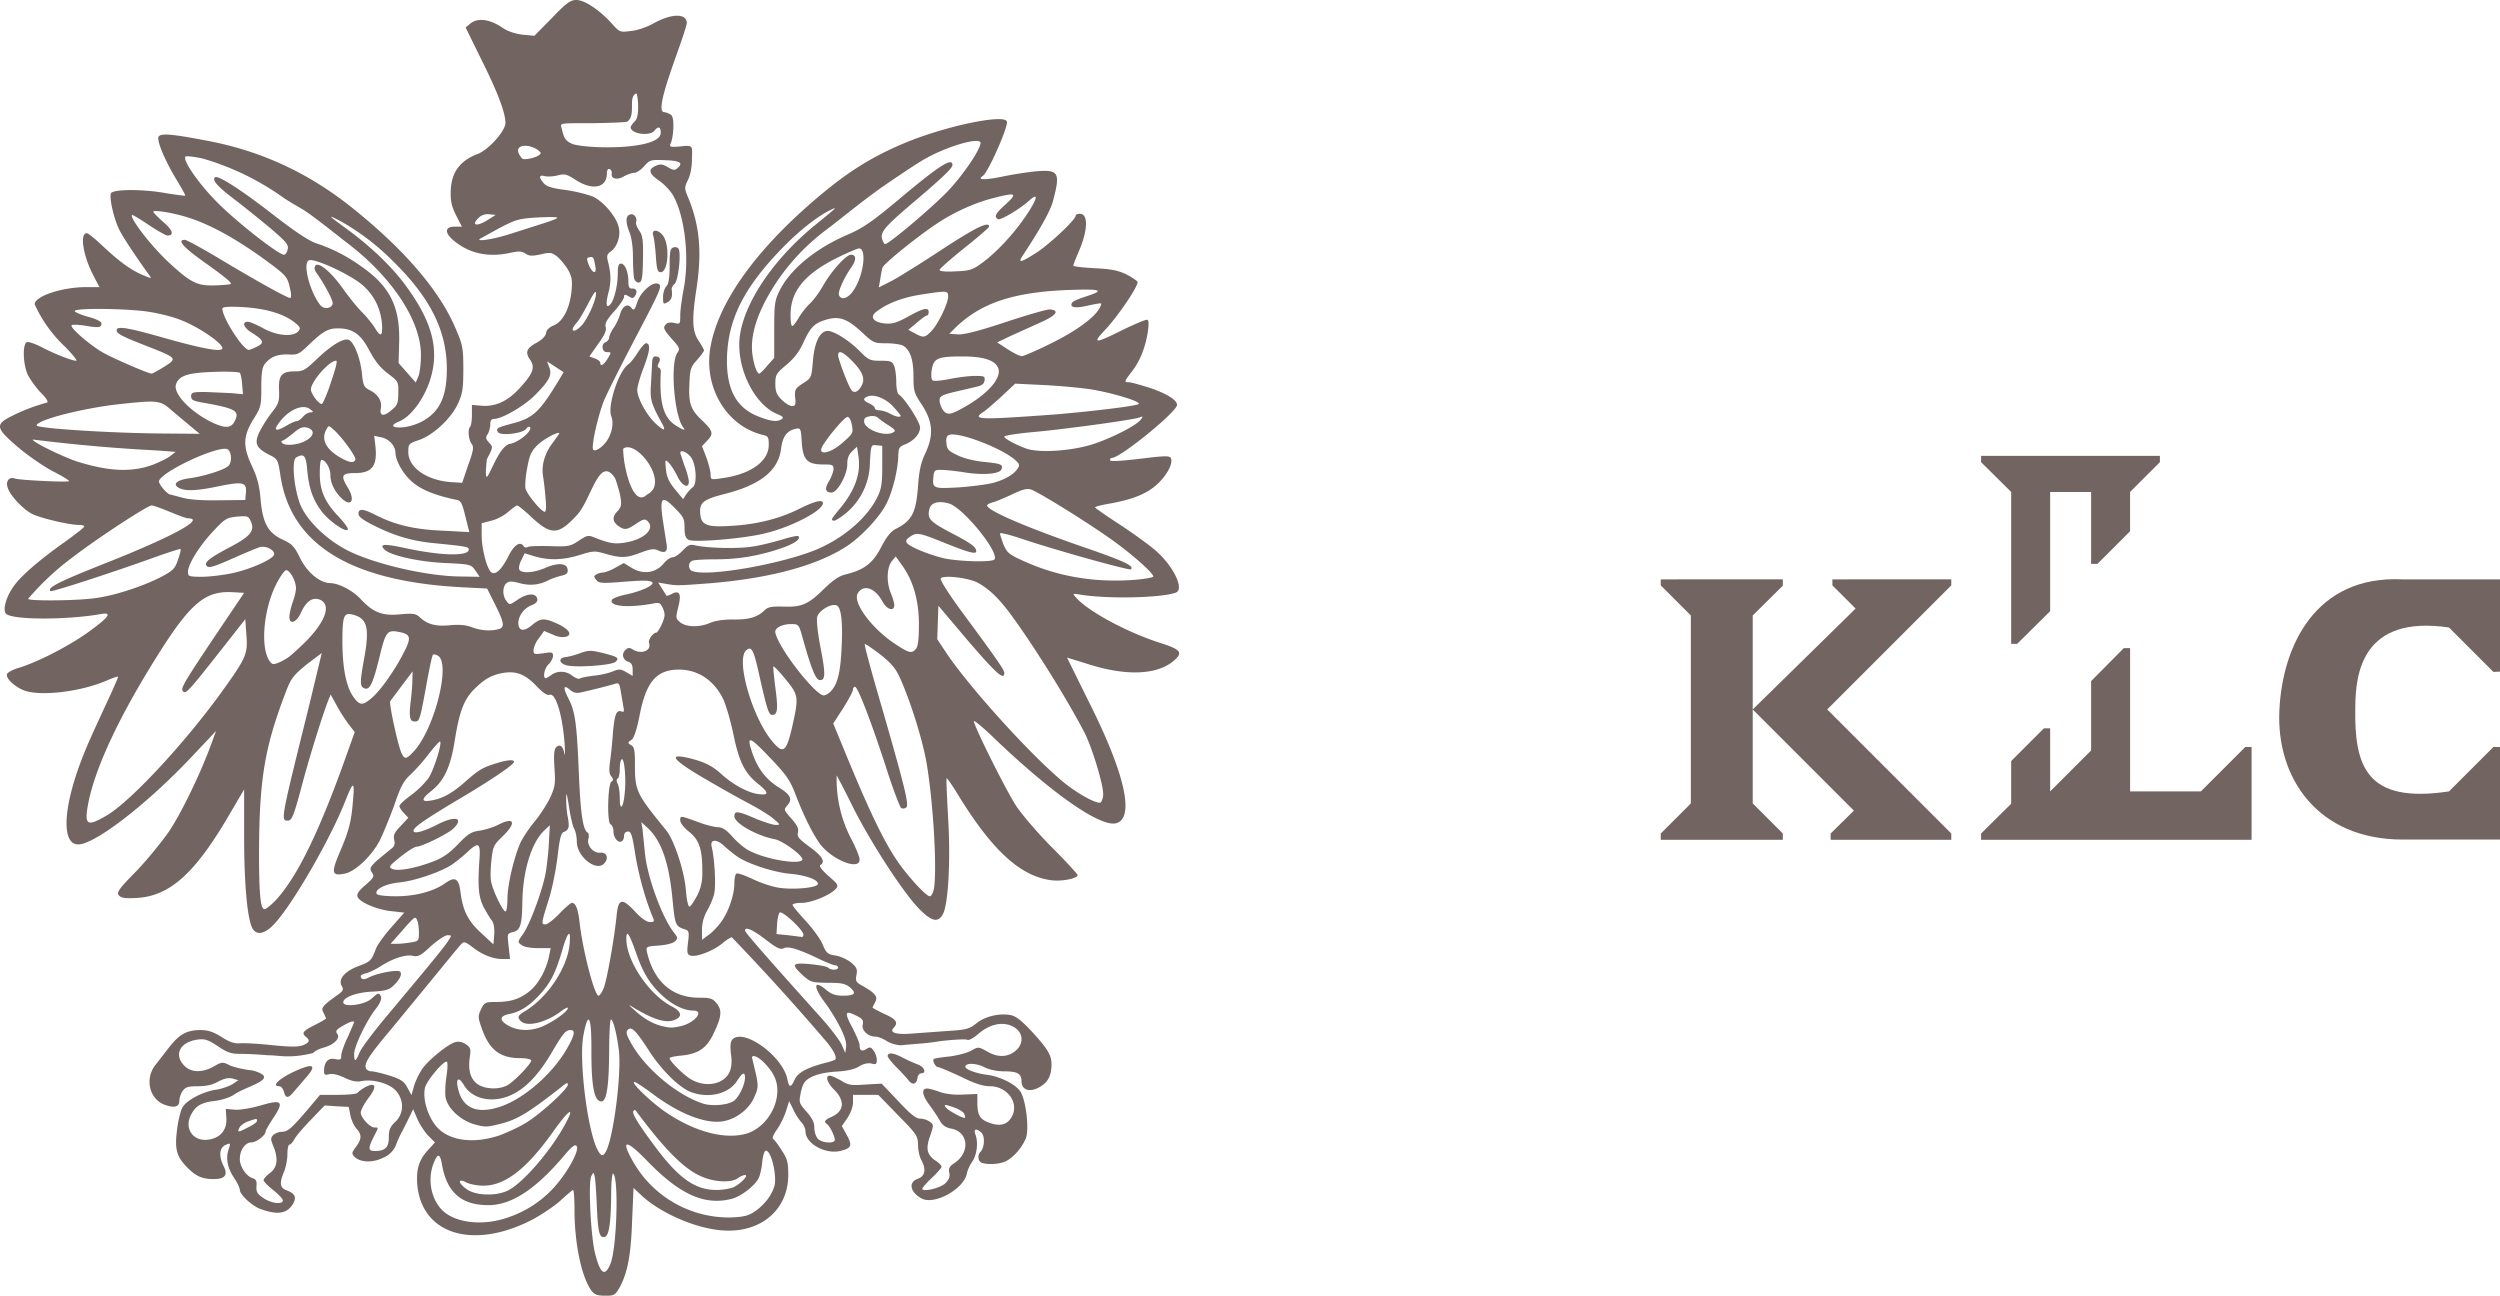
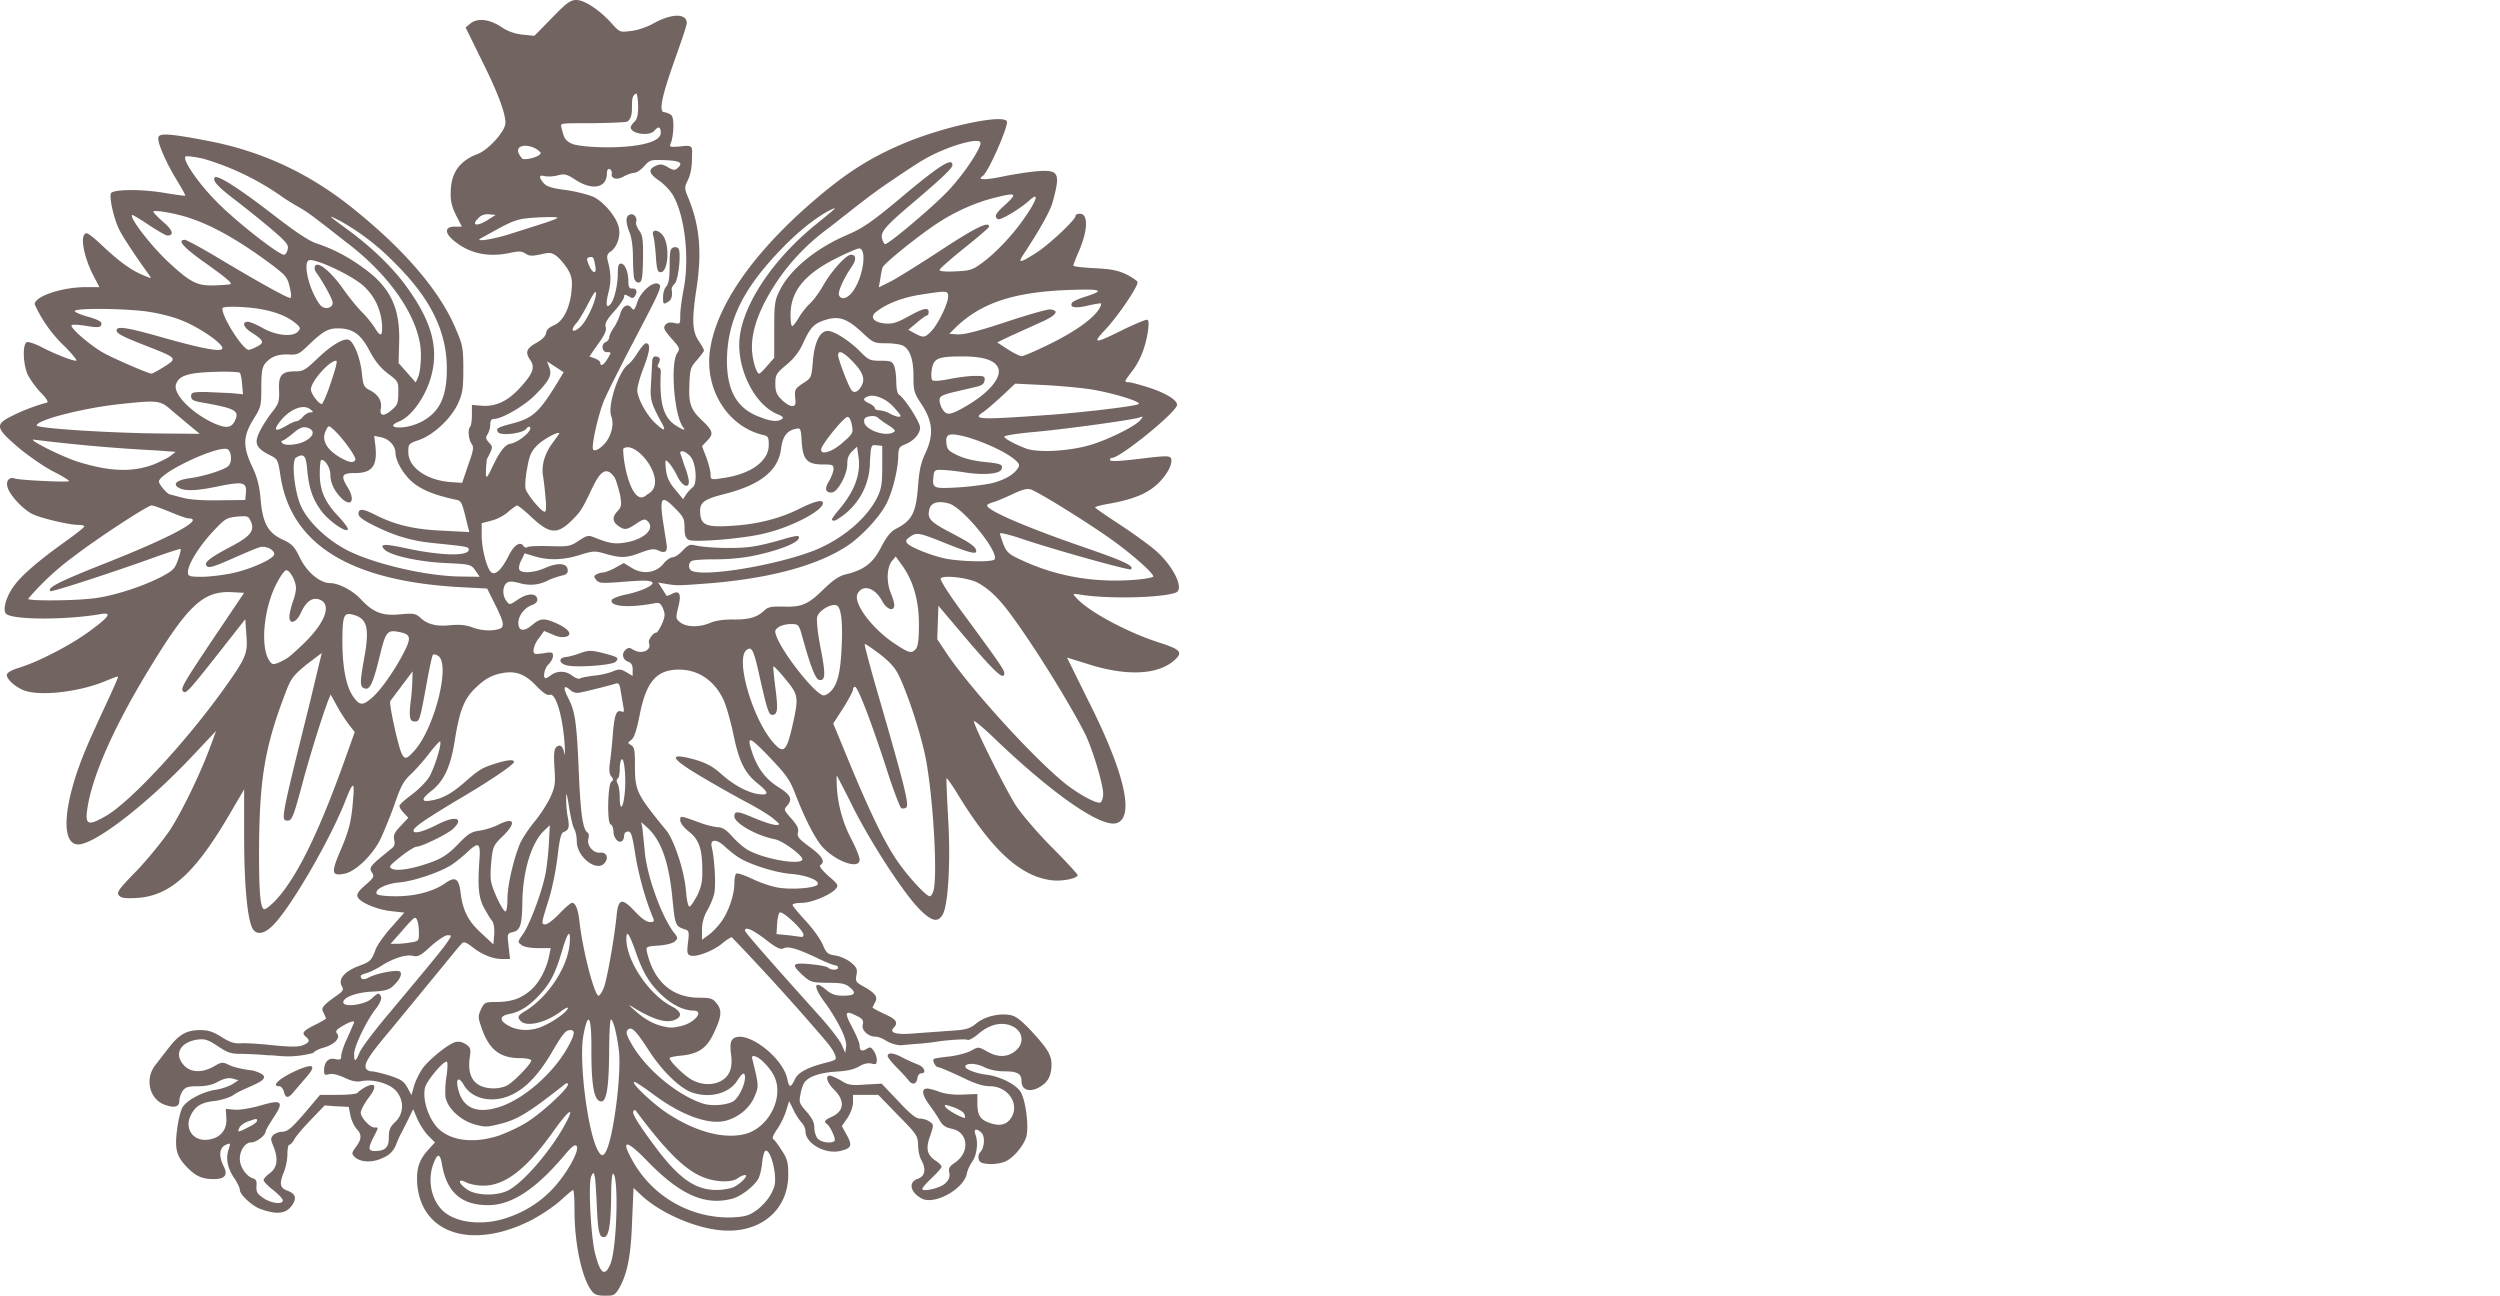
<svg xmlns="http://www.w3.org/2000/svg" viewBox="0 0 8725 4522" fill="#726461">
  <path d="M2064 4504c-34-46-59-164-59-281 0-38-2-70-5-70-2 0-22 17-44 37s-67 50-99 67c-208 107-388 50-401-127-3-54 7-84 43-122l19-21-24-24c-13-14-30-40-38-59l-14-33-16 33-23 46c-4 6-13 25-20 43a79 79 0 01-47 48c-36 18-79 16-99-4-10-11-10-14 5-34 21-28 21-44 2-64-8-9-18-30-21-46l-6-30-42-2-42-3-48 50c-27 28-53 58-58 69-6 10-13 18-17 18s-7 15-7 34-6 46-12 61c-17 41-14 56 11 65 29 11 34 25 19 49-21 32-53 37-113 15-28-10-71-50-71-66 0-7-9-26-20-42-23-34-30-69-19-100 7-22 7-23-11-15-22 10-24 40-6 75 15 30 4 44-35 44s-61-9-90-38c-40-40-47-65-38-135 4-33 13-69 20-79 16-25 72-54 117-60 19-3 44-12 56-19l21-14-21-6c-15-3-29 0-50 11-19 11-41 16-70 16-35 0-44 3-54 17-6 9-11 24-11 33 0 23-18 27-53 14-53-21-68-92-30-139l45-58c37-48 63-63 111-63 28 0 45 6 74 24 28 18 45 24 67 22 17-1 68 2 113 7 62 6 87 6 104 0 24-10 26-17 10-30-15-13-10-20 34-42 20-10 37-20 37-22l-9-20c-10-16-4-24 51-63 18-13 20-18 12-31-12-24 12-51 61-69 40-15 43-18 59-60 5-13 29-47 54-75l45-51-45-5c-50-5-111-31-118-50-4-10 4-21 27-41 30-26 32-30 23-44s-7-19 19-43l46-38c13-9 16-16 13-32-4-17 0-26 22-49l27-29-15-16c-9-9-16-20-16-25s19-22 42-39 50-44 61-61c18-29 46-118 39-125-2-2-19 17-37 40-18 24-47 57-64 73-26 24-36 41-59 109-16 44-39 100-51 124-29 55-86 108-122 115-45 9-48-2-18-73 33-77 41-107 47-183 6-68 1-68-26 0-52 134-189 371-252 435-31 32-59 37-73 12-18-34-29-155-29-319v-166l-44 75c-125 217-214 298-333 304-39 2-52 0-60-9-9-10-1-22 62-86 39-41 90-104 114-139 42-63 107-197 144-297l19-52-83 88c-157 167-340 308-398 308-63 0-52-144 25-329 14-35 47-106 71-158 25-53 44-97 43-98-1-2-18 4-37 12-91 40-231 57-290 36-32-12-64-41-61-56 1-7 20-17 44-24 70-22 183-81 247-129 67-49 77-65 37-58-118 21-309 21-331-1-12-12-1-56 24-92 25-38 90-94 183-160 36-26 66-49 66-53 0-3-9-5-19-5-34 0-134-24-162-38-34-17-81-68-87-95-6-21 7-36 26-29 16 6 189 14 189 9 0-3-26-19-58-35-32-17-87-55-121-84-79-68-81-79-15-111a660 660 0 01117-44c6-2-2-15-22-35-17-18-37-46-45-62-17-37-19-108-3-114 5-2 30 6 54 19 45 23 103 46 118 46 5 0-12-21-37-47a468 468 0 01-108-150c0-28 95-60 181-60h45l-23-44c-35-70-46-144-21-144 5 0 31 21 58 47 58 54 98 83 140 100 29 12 29 12 19-2-40-55-91-131-103-156-19-37-36-111-30-128 6-15 111-16 197 0 33 5 61 9 62 8 2-2-11-24-27-51-39-63-72-138-66-154 6-14 44-11 169 13 187 35 352 111 503 231 186 148 312 295 367 429 23 53 25 66 25 138 0 67-3 85-18 118-23 52-85 110-135 128-38 13-39 14-39 43 0 55 68 101 156 105l32 2 21-62c19-52 20-63 12-74-11-15-14-51-5-60 3-3 6-21 6-40v-36l33 3c50 4 93-16 136-64 44-48 52-70 35-95-19-27-14-41 20-60 21-11 33-24 35-35 1-11 11-20 28-27 32-14 56-62 61-124 3-35 0-48-14-72-10-16-27-36-38-45-18-13-24-14-57-6-29 6-39 6-52-3-14-9-24-9-56-2-76 16-141 1-194-43-33-27-32-49 2-49h26l-20-39c-15-30-20-50-19-82 1-67 31-109 95-133 38-15 96-80 96-108 0-35-27-107-82-217l-57-116 18-15c25-19 66-14 108 14 20 14 46 23 73 26l41 4 61-62c52-54 65-63 86-63 28 0 81 35 124 83 27 30 28 30 67 25 22-2 56-14 77-26 65-36 117-36 117-1-13 63-114 296-82 310 11 1 25 7 29 12 10 12 7 73-3 97-6 13-3 14 34 11 46-6 41 0 40 43 0 28-5 56-14 74-13 27-13 29 3 67 38 95 46 185 27 311-17 110-15 150 7 183 11 16 19 31 19 34s-11 18-24 33c-23 25-25 33-27 86-3 65 4 87 43 124 40 38 42 48 20 71l-19 20 15 39c8 22 15 49 15 59 0 19 1 20 39 14 100-13 164-59 164-116 0-27-2-31-20-35-126-30-207-164-184-303 25-153 151-333 357-511 117-101 202-155 324-206 140-58 345-101 354-74 6 17-66 179-84 190-22 14 6 15 65 3 37-8 90-16 120-19 81-7 87 4 59 107-9 32-44 95-104 186-19 29-8 26 47-9 45-29 137-115 137-129 0-4 6-7 15-7 30 0 28 59-5 134-10 23-18 44-18 47s34 7 75 9c59 3 82 8 111 22 19 10 37 22 38 26 4 13-69 121-113 167-47 50-38 50 66-2 38-18 73-33 79-33 7 0 8 8 5 35-8 58-27 106-54 142-30 39-31 41-13 41 7 0 39 9 71 19 60 20 97 43 97 60 0 24-198 185-227 185-4 0-7 3-7 7 0 7 33 5 139-8 52-6 68-6 73 1 9 16-9 54-42 87-36 36-86 57-168 72-30 5-54 11-54 14 0 2 39 29 85 59s104 72 128 93c61 54 99 133 69 145-49 19-242 23-335 7-26-4-27-4-13 11 42 48 180 122 294 158 71 23 79 33 49 60-59 53-173 57-313 10l-62-19 73 148c127 251 163 406 102 429-51 20-218-95-419-286-44-43-81-74-81-69 0 17 111 239 147 295 20 30 76 96 126 146 49 49 89 93 89 96 0 12-56 23-92 18-108-14-206-104-324-296-21-35-40-61-41-60-2 2 1 64 5 139 9 143 1 294-17 333-17 34-40 29-85-17-56-58-167-229-230-354-29-59-55-108-57-111a450 450 0 0053 226c15 29 27 59 27 68 0 39-94 2-137-53-25-34-55-93-85-170-21-55-31-70-93-135-72-75-81-77-58-10 19 52 46 88 91 116 43 27 49 42 28 65-11 12-10 15 16 44 20 23 26 34 23 48-4 15 2 22 41 51 43 31 56 52 37 63-5 4 5 17 28 38 34 29 36 33 26 45-18 21-84 49-119 49-17 0-32 3-32 7s21 29 45 55c25 27 52 64 60 83 13 31 18 35 46 39 17 3 41 14 54 25 19 16 22 23 18 43-4 22-2 25 25 40 41 23 51 37 40 55l-9 18c0 2 19 12 42 23 41 18 49 30 32 48-17 17 9 25 66 20l124-9c64-4 74-7 98-26 30-25 82-37 121-29 19 4 38 20 73 57 62 68 72 87 68 130-3 25-10 39-24 52-39 33-80 29-80-9 0-26-15-34-60-34-27 0-53-6-71-15-28-14-65-15-65-1 0 9 39 24 76 28 44 6 96 31 115 57 20 27 33 133 20 165s-42 65-68 79c-22 11-64 14-86 6-13-5-15-26-5-37 15-15 17-54 5-67-18-17-29-15-22 5 11 28 5 71-10 94-9 12-18 32-20 44-12 54-113 109-157 86-41-22-48-57-14-69 26-9 30-34 12-66-6-11-11-34-11-52-1-32-4-37-70-104l-69-71h-88v26c0 15-8 37-19 54l-20 29 17 31c20 36 17 46-19 55-53 15-125-24-125-68 0-9-6-23-15-32-8-9-21-29-28-45l-14-28-10 32c-5 18-19 47-31 65-15 21-19 33-14 36s18 21 30 40c19 29 22 42 22 84 0 127-103 209-242 193-91-10-204-61-267-118l-31-29-5 115c-4 120-16 182-44 233-16 27-19 28-51 28-27 0-37-4-47-18zm66-92c23-54 30-303 10-316-4-2-7 31-7 74-1 102-8 144-23 147-18 4-23-15-27-107-2-46-5-92-7-102-4-18-5-18-12-4-12 20-2 214 13 271 18 71 34 82 53 37zm-373-158c67-20 125-55 172-105 50-53 96-137 83-150-6-6-18 4-43 34-100 118-184 173-265 173-95 0-146-46-162-145-6-33-14-36-25-10-26 56-16 126 23 169 41 45 132 59 217 34zm880-28c17-11 40-35 51-54 17-30 19-41 16-76-5-44-20-83-32-80-4 0-10 19-12 41s-8 47-13 56c-14 26-59 61-90 70-95 26-182-12-296-129-77-80-97-79-51 1a385 385 0 00339 194c48-2 64-6 88-23zm-1650-37c0-5-15-21-34-36-18-14-33-30-33-34 0-5 10-16 22-25 26-19 30-50 12-94-10-24-10-28 0-39 7-6 20-11 29-11 21 0 34-11 91-78l43-51h63c35 0 65-3 68-7 2-4 15-13 27-20 37-19 42-2 11 38-15 20-27 43-27 51 0 17 32 52 48 52 15 0 15-2-3 33-20 40-19 49 4 49 36 0 49-12 49-47 0-26 4-37 22-54 31-29 32-75 4-108-22-26-80-43-121-35-18 4-35 0-60-12-22-10-41-15-53-12-15 4-18 2-18-11 0-31 14-47 38-42 19 4 22 2 22-12 0-9 10-39 23-65l22-51c0-7-16-2-41 13-22 13-25 18-18 27 12 15-11 38-47 48-15 4-32 12-37 19-83 21-124 7-157 8-31-3-74-5-96-5-33 0-46-4-80-27-33-22-45-26-69-23-63 8-86 53-47 92 24 24 63 24 102 2 28-16 30-17 56-4 15 7 51 15 80 18 102 29-20 52-68 86-12 8-40 17-62 20-48 5-69 17-85 48-26 49 8 96 62 87 41-6 64-35 61-75l-2-32 33 3c18 1 58-6 89-15 74-22 82-14 45 42-15 23-28 45-28 49 0 13-32 38-50 38-21 0-40 27-40 58 0 26 22 60 45 67 12 4 15 10 13 28-1 20 3 27 24 41 27 19 69 24 68 8zm4-379c-3-10-10-19-16-19-28 0-4-24 47-49 72-34 87-27 44 21l-43 50c-17 21-27 20-32-3zm777 347c53-22 160-146 210-244 28-54 5-37-45 33-94 133-170 192-246 192-21 0-47-5-59-11-32-17-30 2 2 24 29 21 97 24 138 6zm793-14c27-14 53-43 39-42-6 0-17 5-25 11-23 17-85 14-131-8-60-27-127-96-226-229-1-2-4-1-7 2-7 7 13 41 74 123 84 113 141 153 216 153 22 0 49-5 60-10zm738-13c13-13 17-23 14-37-3-15 0-22 18-34 56-37 49-109-11-120-20-4-31-12-40-28-7-13-24-38-38-57-24-33-27-55-6-55 6 0 26 5 44 12 21 7 51 11 82 9l49-2v35c1 41 10 55 46 67s60 4 75-24c25-48-17-105-77-105-24 0-53-9-103-34-39-18-74-33-79-33-8 0-20-23-14-28 1-2 26-6 56-9 29-4 63-13 76-21 23-13 24-13 53 3 32 19 61 21 86 8 52-28 45-86-12-101-33-8-69 3-102 31-17 15-35 25-40 22-4-3-45-1-90 4-72 11-61 7-141 15-16 0-38-7-51-15-12-8-29-15-38-15-26 0-50-22-45-42 3-14 0-20-18-29-44-23-48-16-19 38 14 27 26 55 26 62 0 20 7 24 24 14 12-8 16-7 25 6 6 8 11 22 11 32 0 15-3 17-18 13-12-3-28 0-44 10s-43 16-81 18c-59 4-100 19-112 42-4 7-10 26-12 41-5 24-2 30 22 57 19 22 27 37 27 55 0 14 5 31 12 39 13 14 51 18 59 7 4-8-16-51-27-58-12-8-7-15 16-25 45-20 48-57 8-96-23-23-31-48-14-48 5 0 23 8 39 17 25 16 36 18 86 14l56-3 58 61c43 46 62 61 76 61 11 0 26 5 34 11 14 10 14 11 1 50-16 44-11 66 21 87 11 7 19 16 19 20s-15 21-34 39c-18 17-33 34-33 38 0 12 62-2 80-19zm-127-358c-5-7-24-28-42-46s-32-36-32-40c0-14 20-12 50 4 17 9 42 20 55 25 23 8 32 31 12 31-6 0-12 7-13 16-3 22-17 26-30 10zm-1055 242c26-57 52-269 43-347-7-58-20-109-28-109-3 0-6 51-6 115-1 119-9 171-27 171-25 0-35-51-35-176 1-122-11-145-28-54-16 87 14 329 49 398 13 25 21 26 32 2zm-375-51c27-10 69-29 93-44 49-29 147-118 147-134 0-7-5-6-17 4-122 96-160 119-222 134-43 11-51 11-87 1-49-14-93-55-101-94-2-15-1-47 3-72s5-49 2-52c-8-9-72 66-77 91-9 44 14 110 48 143 46 43 126 51 211 23zm861-6c61-17 110-84 110-151 0-36-14-65-48-99-23-23-46-29-39-10l13 55c8 39 7 47-7 78-17 39-58 72-102 82-61 14-156-22-253-95-30-22-58-41-63-41-16 0 65 77 116 110 99 65 199 91 273 71zm-1736-23c17-8 30-18 30-22 0-9 0-9-29 1-13 4-28 14-32 22-9 18-6 18 31-1zm2498-47c-2-6-20-17-38-23-30-10-33-10-27 0s62 41 68 37c1-1 0-7-3-14zm-1618-25c82-28 180-113 231-201 28-49 31-66 13-66-17 0-26 11-67 81-41 69-81 113-125 138-68 39-148 27-180-27-19-33-30-22-19 18 17 64 67 84 147 57zm817-22c18-17 36-56 36-79 0-22-9-18-28 12-30 46-102 62-164 37-41-18-99-75-143-143-46-71-61-86-74-73-7 7-5 17 9 42 48 90 161 186 255 216 33 10 91 4 109-12zm-1090-110c22-31 88-85 115-93 11-3 24-1 36 7 18 12 19 16 14 50-6 47 6 79 35 94 27 14 70 14 96 0 23-12 84-75 84-87 0-4-17-8-38-8-72 0-110-30-136-108-12-34-12-39-1-63 11-23 15-25 50-25 55 0 88-11 123-41 30-26 56-75 65-123l5-24h-44c-25 0-50-4-58-11-14-10-14-11 6-39 26-39 71-161 80-222 4-26 9-73 10-103l3-54-18 17c-45 41-76 139-78 250-1 81-7 100-33 106-20 5-20 6-15 49l5 45h-27c-33 0-71-15-106-43-23-17-29-19-37-9-6 5-47 56-93 112l-152 185c-75 89-95 119-88 136 2 6 11 11 20 11 8 0 37 7 63 15 40 13 50 20 62 42l14 26 9-32c5-17 18-44 29-60zm1300 37c11-24 44-42 112-59 13-3 26-8 29-10 7-8-7-36-38-71a8375 8375 0 00-323-356c-4 0-20 10-35 23-33 26-89 47-109 41-12-4-13-10-9-45 5-36 3-42-9-46-35-11-36-14-45-106-12-126-38-202-85-247l-24-22 4 22 8 78c6 84 59 231 103 287 13 16 13 19 3 29-7 7-30 13-57 15-44 3-45 4-41 23 24 103 88 159 182 159 41 0 48 3 62 21 19 24 16 47-13 107-24 49-52 68-111 74-23 2-41 6-41 9 0 10 43 53 70 71 52 34 121 22 140-25 6-14 8-36 4-61-3-26-2-41 4-49 37-44 177 56 193 138 6 30 12 30 26 0zm-1519-94c6-15 51-75 100-133 149-178 195-234 209-256 13-20 13-20-2-20-9 0-34 17-58 38-35 33-45 38-63 34-24-6-71 9-112 36-16 10-38 21-49 24-12 3-21 7-21 10 0 13 11 15 29 5 29-15 100-28 108-20 9 8-1 29-25 51-14 13-30 17-75 19-54 3-98 20-98 37 0 19 76 9 99-13 23-21 26-22 33-6 2 8-4 23-17 40-33 41-77 133-77 159 0 30 5 29 19-5zm1677-88c-13-26-37-65-53-86-43-57-39-82 6-43 17 14 32 19 57 19 42 0 49-9 23-30-16-13-31-15-77-15-55-1-59-2-86-26-42-39-38-45 26-39 31 3 58 8 62 12 10 10 35 9 35 0 0-4-5-8-10-8s-34-11-64-26c-68-32-101-42-117-33-10 5-25-2-62-31-47-36-72-46-72-31 0 6 85 103 263 301 34 38 68 82 75 98l12 28 3-22c2-14-6-39-21-68zm-1034-5c38-17 84-51 84-62 0-4-12 2-26 13-51 38-117 54-138 33-14-14-11-20 16-36 78-48 146-150 154-233 5-57-7-45-28 29-22 73-39 107-77 148-37 40-69 60-106 67-36 7-35 24 2 43 34 17 79 17 119-2zm479 1c47-11 82-53 44-54-33 0-71-18-107-50-45-41-69-79-95-154-23-65-33-80-33-46 0 77 80 195 158 235 34 18 39 35 12 47-30 13-73 1-144-42-21-13-21-12 4 10 31 28 62 46 94 54 31 7 34 7 67 0zm-270-133c11-26 37-172 45-253 6-60 19-62 64-14 22 24 41 37 52 37 14 0 16-2 12-13-26-60-50-147-62-218-11-71-15-85-26-85-8 0-14 6-14 15 0 8-3 16-8 19-12 8-29-12-29-34 0-12-5-23-10-25-13-4-10-141 3-149 7-5 7-8 0-18-8-8-9-23-5-51 3-22 8-67 10-100 6-66 12-82 30-76 9 4 10 0 6-20l-9-53c-4-25-7-28-21-23-23 7-95 25-120 30-14 3-25 0-35-9-23-20-26-9-7 28 24 46 30 86 37 259 6 143 14 201 31 211 4 3 5 11 3 20-8 23 16 52 40 50 22-3 32 17 16 36-27 33-97-21-97-75 0-16-4-36-9-44-5-9-13-43-18-77-8-49-10-55-10-27 0 19 2 48 6 65 6 34 3 43-15 50-9 3-14 24-21 84-5 44-18 108-28 142-30 96-30 96-14 96 7 0 29-17 49-38 19-20 39-37 43-37 13 0 22 22 27 71 12 101 52 253 66 253 4 0 12-12 18-27zm-673-159c27-4 28-6 28-33 0-31-6-53-14-53-4 0-24 21-45 46l-40 45h22c11 0 33-2 49-5zm282-77c-6-7-18-28-28-46-18-36-21-71-15-162 5-63-2-68-42-30-16 15-41 35-56 45-41 26-133 57-184 61-47 5-85 25-76 40 3 5 33 8 67 8 68 0 131-17 171-45 35-25 48-18 54 29 8 66 26 102 73 145l42 39 3-36c1-23-2-40-9-48zm802 4c25-35 45-93 45-134 0-16 3-31 7-33 4-3 29 6 55 18 26 13 67 27 92 31 49 8 133 1 137-12 5-14-39-31-92-36-56-4-150-34-188-60-12-8-33-25-47-38-27-25-50-23-43 4 10 42 15 133 9 161-3 16-15 44-25 61-12 22-18 43-18 67v35l23-17c13-9 33-30 45-47zm286 46c0-16-74-85-83-77-4 4-8 22-9 41l-2 34 41 4 47 6c3 1 6-3 6-8zm-1033-125c0-48 22-141 44-193 8-18 31-53 51-77s44-62 55-85c16-36 18-47 14-103-3-49-1-65 7-72 13-11 23-3 28 24 2 10 2-2 1-27-6-101-31-188-53-179-8 3-23-7-45-30-43-45-76-56-129-44-29 7-50 18-77 43-46 41-62 80-80 191-14 90-37 140-81 175-36 28-37 40-3 34 40-6 75-25 121-66 49-43 60-49 108-64 39-12 62-14 62-5-1 10-83 66-204 137-118 71-153 96-146 106 5 8 37-1 84-25 62-32 93-22 53 16-20 18-109 62-127 62-7 0-32 16-56 35-41 33-43 36-28 43 20 8 77-2 141-26 34-13 56-28 87-60 35-37 47-44 76-48 19-3 48-12 64-20 58-30 66-8 15 41-31 30-33 36-38 83-3 28-4 61-1 74 6 32 41 104 50 104 4 0 7-20 7-44zm-807 3c75-82 153-243 249-515l25-70-21-27c-12-16-31-45-42-66l-21-38-9 22c-20 52-60 180-86 275-33 125-40 143-54 143-26 0-26 1 74-402l44-183-53 40c-48 40-55 49-74 100-73 191-91 303-92 555 0 147 5 199 19 199 6 0 24-15 41-33zm1470-16c13-28 18-48 17-86 0-75-11-107-46-135-18-14-31-31-31-40 0-17-1-17 68 8 23 9 51 15 63 16 16 0 30 9 52 34 17 19 43 41 58 48 57 30 174 50 185 32 7-11-66-66-96-72-63-12-141-56-141-80 0-20 12-19 74 8 29 12 61 22 70 22 17 0 17-1-7-21-13-12-56-38-94-58s-105-58-149-84c-111-65-128-88-51-70 52 13 79 26 112 56 40 36 89 63 126 69 41 6 41-4 1-36-46-37-66-77-86-175-10-47-26-103-37-124-32-63-87-99-152-99-79 0-115 42-138 161-10 50-19 77-28 84-14 10-14 11-1 19 11 6 13 19 13 66 0 94 4 102 110 232 27 34 63 142 68 210 3 35 8 56 13 55 5-2 16-20 27-40zm825-20c12-62-1-297-25-440-14-81-56-216-93-298-15-33-30-51-69-82-28-21-52-38-54-36s22 92 54 201c87 301 101 360 91 369-5 4-13 5-18 2-4-3-28-64-51-137-52-160-100-286-110-286-4 0-7 4-7 10 0 5-15 34-34 64l-35 54 38 92c82 201 137 317 185 387 36 53 101 124 114 124 5 0 11-11 14-24zM369 2848c83-47 270-248 401-428 90-125 95-137 90-203l-4-56-88 112c-108 137-119 150-129 140s1-28 114-197l99-147-37-2c-106-7-158 42-303 282-117 194-190 360-207 472-9 58 2 63 64 27zm1811-78c6-50-1-126-10-120-4 2-7 17-7 33s-3 32-7 34c-5 3-5 10 0 19 4 8 7 30 7 49 0 47 12 37 17-15zm1670 5c3-29-37-162-64-216-56-109-170-293-250-403-48-67-84-101-125-123-34-17-120-27-128-14-3 5 28 53 68 108 135 183 154 211 154 222 0 27-29 1-126-112l-104-123-2 59-2 58 38 57c94 135 317 377 418 454 47 35 100 63 113 59 4-1 9-13 10-26zm-2402-157c70-81 125-302 81-329-7-5-15-6-18-4-3 3-13 50-23 106-23 125-24 127-41 127s-20-16-14-68c3-23 6-56 6-74l1-33-37 49-41 55c-5 9 28 160 40 183 11 22 17 20 46-12zm1316-78c24-107 24-113-22-169-22-27-41-47-43-45-1 1 2 35 7 74 10 75 8 95-11 95-12 0-18-18-46-143-19-85-26-98-44-83-40 32 24 248 97 326 32 36 43 26 62-55zm-1468-103c30-24 82-98 113-159 27-52 25-64-14-72-44-9-49-3-71 89-23 93-34 115-53 107-15-6-15-21-1-99 21-113 12-145-39-158-32-8-36 4-36 100 1 95 15 158 42 192 19 25 30 25 59 0zm1604-25c23-24 33-65 37-148 5-90-1-145-17-151-20-8-62 18-68 40-3 12 2 58 12 109 18 92 17 115-5 111-13-3-29-43-59-151-12-43-13-44-40-44-16 0-35 5-43 11-13 9-14 14-7 32 24 63 138 206 165 206 6 0 18-7 25-15zm-827-54c23-2 52-9 66-15 22-9 28-8 47 3l22 13v-22c0-15-4-23-14-27-20-6-26-27-12-41 10-9 14-10 27-2 29 18 66 4 56-23-4-10 14-36 25-36 4 0 12-13 20-30 11-26 12-34 4-54-9-20-13-22-33-18-86 16-154 11-146-12 2-5 24-14 49-19 58-12 109-37 89-45-15-5-28-5-118 2-55 4-65 3-74-8s-9-14 0-19c6-4 17-7 25-7 7-1 27-8 42-17l29-16 28 17c38 24 83 18 110-14 10-13 25-23 32-23 8 0 24-11 36-24 18-19 25-22 42-18 41 10 154 13 204 4 28-4 73-16 101-24 28-9 53-14 56-12 11 11-17 29-73 47-77 24-139 34-219 34-36 0-71 2-78 5-15 6-15 30 0 36 53 20 295-21 426-72 97-39 183-111 220-186 14-29 17-47 17-107v-72l-20-2c-19-2-19-2-23 57a233 233 0 01-122 206c-16 0-16-2 18-43 52-63 73-122 64-181l-5-34-17 16c-12 12-17 24-17 44 1 36-34 100-55 100-22 0-25-14-8-41 8-14 15-33 15-41 0-15-4-16-36-16-56 0-71-16-75-79-3-49-4-49-23-45-29 7-44 27-49 69-10 77-72 126-197 158-75 19-89 30-85 70 3 39 24 47 111 41 88-5 170-26 238-61 51-25 79-32 79-18 0 26-109 83-201 105-74 19-248 33-268 23-10-6-14-16-14-42 0-31-3-38-34-69-45-46-53-38-42 41l13 83c5 28-4 36-29 24-15-7-27-5-62 8-50 19-68 19-121 4-38-11-43-11-91 4-58 18-107 19-156 5l-36-11-11 23c-7 12-10 27-8 33 6 15 50 13 91-5 43-19 75-17 78 5 2 13-3 18-21 22-13 3-33 10-44 15-33 18-68 21-103 11-27-7-36-7-45 0-15 12-15 45 0 63 10 14 11 14 40-6 33-22 63-23 67-2 2 8-4 16-17 21-28 10-48 37-49 62 0 29 18 33 46 10 32-27 44-28 97-3 69 36 21 53-15 38l-38-16-18 25a90 90 0 00-19 41c0 16 2 16 34 12 30-5 34-4 34 9 0 8-7 21-15 29-15 13-22 49-10 49 3-1 12-6 20-12 21-15 52-14 73 4 10 7 22 12 26 9s26-7 49-10zm-91-35c-31-6-36-27-7-30 10-1 33-7 51-14 29-10 36-10 78 0 54 14 58 17 44 31-13 11-124 20-166 13zm-977-28c9-6 34-29 57-51 75-74 97-136 52-152-25-8-46 7-65 49-15 32-39 40-39 12 0-10 5-32 11-50 7-18 12-40 12-50 0-25-21-63-34-63-6 0-23 24-38 55-41 85-52 212-22 259 9 15 14 16 30 10 11-4 27-13 36-19zm2192-31c7-9 10-34 10-85 0-84-20-152-58-205l-23-32-14 17c-17 22-19 73-3 111 6 15 12 34 12 41 0 25-26 17-42-13-26-48-68-60-86-26-17 31 49 121 129 174 51 34 60 36 75 18zm-1458-68c23-6 22-20-11-86l-28-56-97-5c-382-22-587-149-624-387-9-60-10-60-40-75-44-23-52-39-35-76 7-16 26-47 42-68 27-34 29-41 28-80-3-53 9-67 55-67 29 0 36-4 77-43 50-48 93-74 111-67s40 62 46 116c4 42 7 49 26 59 31 15 45 39 40 65-5 27 11 29 40 3 18-15 21-23 21-58 1-39 0-40-37-68-27-21-45-44-64-80-30-57-58-77-110-77-34 0-52 10-103 59-32 31-38 34-70 32-38-1-61 8-81 32-10 13-13 31-13 83 0 64-1 69-28 112-36 59-37 94-4 164 17 36 25 65 29 109 7 87 25 121 75 145 35 16 43 24 63 65 25 51 70 88 106 88 30 1 77 25 106 56 44 47 76 59 137 53 46-4 54-3 69 10 26 25 57 33 106 28 32-3 55-1 76 7 32 12 65 14 92 7zm739-22c18-8 47-12 78-12 56 1 85-7 110-30 14-14 25-16 70-15 64 2 85-8 142-64 29-28 51-43 72-48 66-16 96-39 125-95 19-37 34-55 51-64 57-29 71-56 78-150 4-54 10-82 25-113 30-64 27-109-10-168-29-43-31-50-31-102 0-59-12-93-37-107-8-4-34-8-57-8-41 0-46-1-80-33-54-51-82-62-125-51-46 13-59 25-85 81-14 32-32 55-59 78-36 30-39 35-39 66 0 27 4 38 22 56 12 12 28 22 36 22 12 0 14-5 11-30-2-27 0-31 27-49 30-19 30-20 35-77 5-64 23-103 49-106 20-3 77 32 117 73 28 28 33 31 70 31 36 0 41 2 48 19 4 11 7 36 7 56s4 39 8 42c21 13 75 97 75 116 0 23-23 48-55 60-17 7-20 12-21 36 0 46-19 126-41 169-24 48-90 118-140 150-105 68-270 112-482 129-106 8-110 8-146 2l-29-5 14 22 15 24c1 1 9-1 18-6 28-15 35 0 23 46-9 38-9 40 7 53 21 17 67 18 104 2zm-2142-87c66-9 167-42 231-76 37-20 44-27 54-57 7-19 11-36 9-38-2-1-40 11-85 27-155 56-365 124-369 120-12-12 27-32 196-99 227-90 346-154 285-155-7 0-36-11-65-23s-57-22-63-22c-14 0-190 115-273 179a945 945 0 00-158 147c0 8 171 7 238-3zm3631-64c32-3 58-8 58-11 0-12-73-77-143-127-82-59-259-169-285-177-13-4-31 1-64 17-26 12-56 25-68 28-11 3-20 8-20 11 0 18 143 79 350 150 129 45 164 61 152 73-5 5-278-71-394-111-35-11-63-18-63-14s6 21 12 38c12 28 19 35 66 56 123 57 256 79 399 67zm-3159-22c67-14 149-51 149-67 0-15-27-29-48-25-9 2-52 20-97 40-65 29-83 34-90 27-12-12 7-28 87-70 66-35 81-55 66-87-8-18-11-19-48-16-36 4-42 7-82 50-49 52-89 116-89 143 0 15 3 17 48 17 27 0 74-6 104-12zm851-10c-15-21-17-22-104-26-92-4-192-26-213-47-20-20-1-21 73-5 125 27 221 29 221 5 0-10-8-11-127-23-69-7-129-24-196-57-45-22-62-34-62-45 0-19 16-18 59 4 69 35 136 51 234 55l94 5-5-19c-21-87-22-90-42-94-72-15-121-35-151-61-33-28-60-75-60-105-1-23-23-47-51-52l-23-5 4 34c8 71-11 96-71 96-47 0-51 9-25 51 26 43 13 69-21 38-25-24-40-54-40-83 0-23-17-52-31-52-4 0-6 22-6 48 0 58 17 98 63 147 19 20 35 41 35 46 0 18-64-25-92-62-31-42-44-80-50-146-4-49-12-57-39-41-17 12-5 123 19 173 27 55 91 115 161 151 93 47 275 90 395 91l66 1zm115-49c20-41 42-55 54-35 3 4 9 5 14 2 4-3 39-4 77-3 65 2 71 1 101-19 29-19 33-20 55-11 55 22 74 24 115 16 64-13 98-50 68-75-8-7-16-4-38 11-33 22-40 23-63 7-20-15-21-32-1-52 13-15 14-21 8-56-5-21-13-48-18-59-55-82-82 75-132 129-65 71-90 72-159 8-24-23-47-41-50-41s-17 10-31 22c-14 13-41 27-59 31l-34 9v42c0 44 16 109 31 127 14 16 37-4 62-53zm1697 10c16-26-111-182-160-195-36-10-61-3-67 18-9 35 0 45 76 85 69 36 87 49 87 64 0 11-25 5-107-28-94-38-101-39-125-22-13 9-15 14-9 22 12 14 79 41 131 53 54 11 167 14 174 3zm-1567-213c-2-26-6-61-9-78-6-39 7-81 35-117l22-31c0-10-53 18-76 40-22 22-28 35-36 80-6 29-8 62-6 72 5 20 55 81 67 81 5 0 6-16 3-47zm-124-190c30-5 78-45 70-58-3-4-9-1-14 6-12 16-90 25-98 11-8-13-3-16 50-30 73-19 95-40 163-152l16-27-58-38 8 21c10 27 1 46-51 98-37 37-114 82-142 82-9 0-13 6-13 19 0 11-4 26-9 34-8 12-7 17 5 30 14 15 14 16-8 58-16 160 28-45 81-54zm-922 173c4-39-9-42-90-26-79 17-121 19-143 7-25-13-8-28 37-34 46-6 118-28 134-42 14-11 13-47 0-58-23-20-227 73-241 109-4 9 29 48 40 48l42 11c25 7 69 10 128 9l91-1zm1400 4c82-39-38-195-83-160-1 56 33 210 83 160zm159-25c17-10 13-82-6-106-14-18-37-27-37-14l15 45c9 22 15 47 15 55 0 27-25 14-41-21-9-18-22-38-29-45-13-13-13-12-10 23 3 27 11 45 32 70l28 34 11-17c7-10 17-20 22-24zm1050-16c42-12 72-29 86-52 7-10 4-16-14-31-52-42-196-96-227-84-8 3-11 12-9 29 2 21 7 27 39 42 22 11 60 20 92 23 59 6 68 9 61 26-6 16-62 21-126 11-31-5-68-9-83-9-23-1-26 2-28 21-5 44-2 45 87 40 44-3 99-10 122-16zm-2931-64c22-9 49-22 59-30l18-14-67-5a5885 5885 0 01-431-38c-7 6 103 60 155 77 112 35 191 38 266 10zm704-16c5-8-41-73-74-104-19-17-19-17-27-2-20 36 0 72 56 102 27 14 39 15 45 4zm1704-63c33-29 34-32 29-59-3-16-9-28-15-28-9 0-56 53-84 96-28 41 21 36 70-9zm-827-2c19-28 26-63 16-88-13-37 26-156 59-180 8-5 23-24 34-42 11-17 24-32 28-32 17 0 15 25-7 83-13 33-23 69-23 80 0 27 31 86 63 116 30 28 39 29 23 0-38-69-42-83-38-138l4-75c0-12 4-20 10-20 16 0 21 8 13 23-5 9-5 14 0 16 5 1 8 9 7 17-5 106 9 156 51 184 28 18 38 20 27 7-31-40-45-220-21-258 11-16 10-19-20-52-26-30-29-37-21-47 6-8 16-10 31-7 21 5 21 4 21-27 0-18 6-61 13-97 19-106 3-249-38-321-9-16-31-39-48-51-37-25-40-40-13-52 16-7 23-7 42 4 18 11 25 12 33 5 23-19 12-27-42-29-51-2-53-1-73 21-11 13-27 23-34 23-8 0-24 6-36 12-23 15-47 9-43-9 1-7-2-14-8-16-5-2-9 4-9 15 0 51-50 61-109 23-32-21-39-22-62-16-15 4-35 5-45 3-21-6-23 3-4 25 10 11 28 17 76 23 35 5 78 16 97 24 38 19 82 72 89 109 6 30-7 67-29 82-12 8-14 15-10 32 12 45 12 75 2 113-10 40-7 56 8 38 13-15 25-67 25-106 0-27 3-35 11-35 14 0 26 29 26 63 0 19 4 25 13 24 15-1 20 11 10 26-6 9-10 9-22 1-13-7-16-7-16 2 0 6-15 29-34 50-26 29-34 43-30 56 3 12-5 29-27 59l-30 43 19 7c11 4 19 11 19 15 0 15 12 8 26-15 13-22 13-22-3-22-18 0-21-29-4-35 6-3 12-10 12-16s7-21 15-33c9-12 19-34 23-48 8-29 27-40 40-22 8 10 11 7 20-20 11-35 52-72 72-65 17 7 12 17-85 202-47 90-95 185-105 211-20 52-43 155-36 166 6 9 30-6 47-29zm197-503c0-14 5-31 11-37 8-8 12-28 12-72 0-49 2-60 12-64 7-3 16-1 19 4 10 15-1 114-14 123-6 5-10 13-10 19 4 25-1 38-15 45-14 8-15 6-15-18zm-101-66c-2-10-4-43-4-75 0-34-5-69-12-85-14-35-14-57 1-62 14-6 27 11 22 26-2 5 3 19 11 30 12 17 14 32 13 99s-4 80-14 82c-7 1-14-5-17-15zm76-76c-2-30-6-62-9-72-9-27 23-22 38 6 20 39 12 121-12 121-11 0-14-9-17-55zm1529 654c65-22 146-63 163-84 9-12 9-13-4-8-21 8-259 41-372 51-55 5-100 12-100 16 0 6 33 25 75 41 44 17 164 9 238-16zm-2749-12c29-17 30-38 1-45-14-3-25 1-48 21-16 13-33 25-36 25-4 0-5 3-2 7 8 13 59 8 85-8zm-401-47l-67-56c-41-37-48-38-180-24-125 13-293 55-293 75 0 10 262 27 445 28l124 1zm2451 18c8-4 3-10-17-23-15-9-31-21-37-26-5-6-18-9-30-6-16 3-20 7-19 20 4 28 76 53 103 35zm-2118-23c13-8 29-15 34-15s15-7 22-15c7-9 19-15 26-16 12 0 12-1-1-11-26-20-77 3-110 50-19 26-8 29 29 7zm-181-17c17-35 1-43-119-64-27-5-34-9-34-21 0-13 5-15 49-15l91 4 41 4-3-34c-1-19-5-37-8-41-4-3-45-5-92-3-90 3-121 13-131 44-10 33 54 99 132 135 43 19 62 17 74-9zm663-3c50-31 73-78 76-157 6-142-51-262-185-394a829 829 0 00-187-143c-45-23-44-21 19 25 83 60 156 129 205 194 101 135 126 236 86 348-23 62-65 116-102 132-36 14-28 25 14 21 24-3 52-12 74-26zm1245-2c8-5 5-10-16-18-85-36-149-176-128-285 22-119 125-265 265-378 74-60 77-63 45-47-45 23-107 72-164 131-137 141-192 253-193 393 0 104 35 166 111 195 43 17 64 19 80 9zm947-16c125-10 292-30 299-37 9-8-85-37-160-50-35-6-111-13-167-16l-104-5-46 43c-26 24-55 49-64 55-43 28-20 29 242 10zm-532 4c0-2-10-15-23-29-25-29-66-47-90-39-20 7-19 15 4 25 10 5 19 12 19 16 0 5 7 8 17 8 9 1 25 5 35 11 19 11 38 15 38 8zm226-32c84-48 131-105 113-138-13-25-53-37-123-37-86 0-100 6-107 45-3 17-2 35 2 38 4 4 28 2 59-4 29-6 69-11 89-11 33 0 36 1 34 16-2 13-10 18-33 23l-77 18c-40 10-47 15-47 28 0 9 5 24 12 34 14 19 26 18 78-12zm-2221-64c23-67 31-96 25-96-24 0-88 73-88 100 0 15 27 51 38 51 3 0 14-25 25-55zm1859-9c13-24 4-48-32-85-32-33-50-41-50-21 0 13 36 109 47 122 9 12 24 5 35-16zm-1538-106c1-120-102-275-260-394-179-141-128-97-217-154a930 930 0 00-282-138c-30-7-58-10-62-8-14 9 44 94 110 160 67 68 214 183 233 183 5 0 11-8 13-19 4-16-5-26-61-74-36-30-93-76-126-101-59-45-77-66-67-76 10-9 88 41 199 127 80 62 128 94 154 103 55 18 107 44 161 83 98 69 133 141 129 265l-2 70 30 34 30 34 9-21c5-12 9-45 9-74zm-896 40c47-30 47-30-68-75-79-31-98-41-98-52 0-16 35-11 168 27 135 38 201 50 201 35 0-18-87-77-150-100-23-9-69-21-102-26-67-12-257-15-263-4-3 3 17 12 44 20 28 7 49 17 49 23 0 15-8 17-55 9-25-4-47-5-49-2-8 8 68 73 112 97 38 21 156 72 167 72 3 0 23-11 44-24zm2105-4l24-27v-99c0-89 2-102 19-136 36-73 124-146 235-194 54-23 85-44 181-124 140-118 187-148 187-120 0 11-36 45-136 130-98 83-115 103-110 126 3 11 8 20 11 20 13 0 167-130 220-186s113-145 113-167-113 10-191 54c-26 14-90 57-144 94-75 52-154 118-202 154a753 753 0 00-169 175c-67 99-97 183-91 253 4 39 16 75 25 75 2 0 15-12 28-28zm991-78c87-43 151-90 168-122 5-8 7-16 6-17-2-1-23 2-48 8-43 10-64 6-53-11 2-4 22-13 44-20 72-23 61-28-55-24-193 7-307 45-396 131l-22 22 30 2c22 1 71-11 170-44 76-25 145-45 153-43 33 4 20 21-34 45l-104 47-48 23 37 24c20 13 42 24 49 24 6 0 53-20 103-45zm-2771 11c26-13 22-22-21-49-27-17-34-37-12-37 7 0 31 10 54 23 47 26 105 31 122 10 9-10 7-15-12-30-39-31-100-49-179-54-52-3-74-1-74 5 0 32 72 144 92 144 4 0 17-5 30-12zm2353-54c23-24 58-96 58-120 0-21-3-21-94-7-65 10-120 31-158 61-23 18-7 37 33 40 25 2 41-3 79-24 52-29 72-34 72-16 0 6-2 12-6 12-3 0-19 11-35 25l-30 25 22 12c31 17 36 16 59-8zm-1918-26c-5-50-24-92-60-127-37-38-178-104-196-93-21 13 5 111 41 156 14 17 43 11 43-8 0-12-31-69-56-104-7-9-9-19-5-25 10-17 56 21 98 81 19 27 48 63 65 80s37 42 45 55c21 35 28 30 25-15zm695 9c21-21 52-89 52-113 0-14-7-4-27 34-15 29-33 60-41 68-26 29-11 38 16 11zm759-28c9-16 27-39 40-51s33-40 45-61c30-53 81-109 98-109 19 0 19 19 1 44-25 36-48 86-43 97 8 20 34 11 53-20 34-53 44-143 17-143-5 0-41 15-79 34-111 56-160 115-160 198 0 21 2 39 6 39 3 0 13-13 22-28zm-1773-94c-9-46-13-51-55-84-112-85-210-142-294-170-52-18-130-31-130-23 0 3 16 19 35 36 33 28 39 47 14 47-5 0-35-17-65-37-31-21-57-36-58-35-10 10 67 109 127 165 78 72 100 83 162 81 29-1 54-3 55-5 5-4-20-25-102-83-65-47-85-71-58-71 6 0 63 31 126 69 122 73 231 134 242 134 3 0 4-11 1-24zm2270-143c122-80 168-102 168-82 0 3-39 37-87 75-47 38-86 72-86 76 0 5 22 7 56 5 50-2 59-5 92-29 52-38 115-106 157-170 37-55 41-78 9-49-31 29-102 71-110 66-15-9-9-20 28-53 41-38 35-41-43-21-60 15-129 45-187 82-68 43-197 147-201 161-2 6-6 25-8 41l-5 28 40-20c22-11 101-60 177-110zm-1207 53c-5-29-7-31-21-28-9 2-9 6-1 27 14 32 29 33 22 1zm-292-111l113-36c25-8 47-16 47-19s-32-3-70-1c-64 4-75 7-134 38l-67 37c-11 11 57-1 111-19zm-82-48l27-17-22-2c-12-2-27 2-35 10-32 29-10 35 30 9zm184-234c-28-35-112-35-65 20 7 8 65-5 65-20zm419-69c0-22-8-25-22-8-17 21-83 11-83-12 0-3 6-12 13-19 10-9 13-25 13-53 0-22-3-42-6-46-31 12 0 74-31 98-4 3-60 5-123 6-110 0-112-1-108 14 9 33 9 46 40 59 60 18 305 20 307-39z" />
-   <path d="M8385 2930c-298 0-441-217-430-450 10-224 125-473 430-458h340v322l-23 1-155-155c-304-45-326 162-327 276-4 207 36 340 327 296l155-155h23v323zM6914 1591v22l105 104v530h21l115-114v-416h143v251h22l114-114v-137l104-104v-22zm498 671l-114 115v242l-143 143v-220h-22l-114 114v149l-105 104v22h944v-324h-22l-155 155h-247v-500zm-1017-240v21l81 81-359 352 353 353-81 80v22h421v-22l-433-433 433-433v-21h-19zm-599 0v21l105 105v656l-105 105v22h426v-22l-105-105v-656l105-104v-22z" />
</svg>